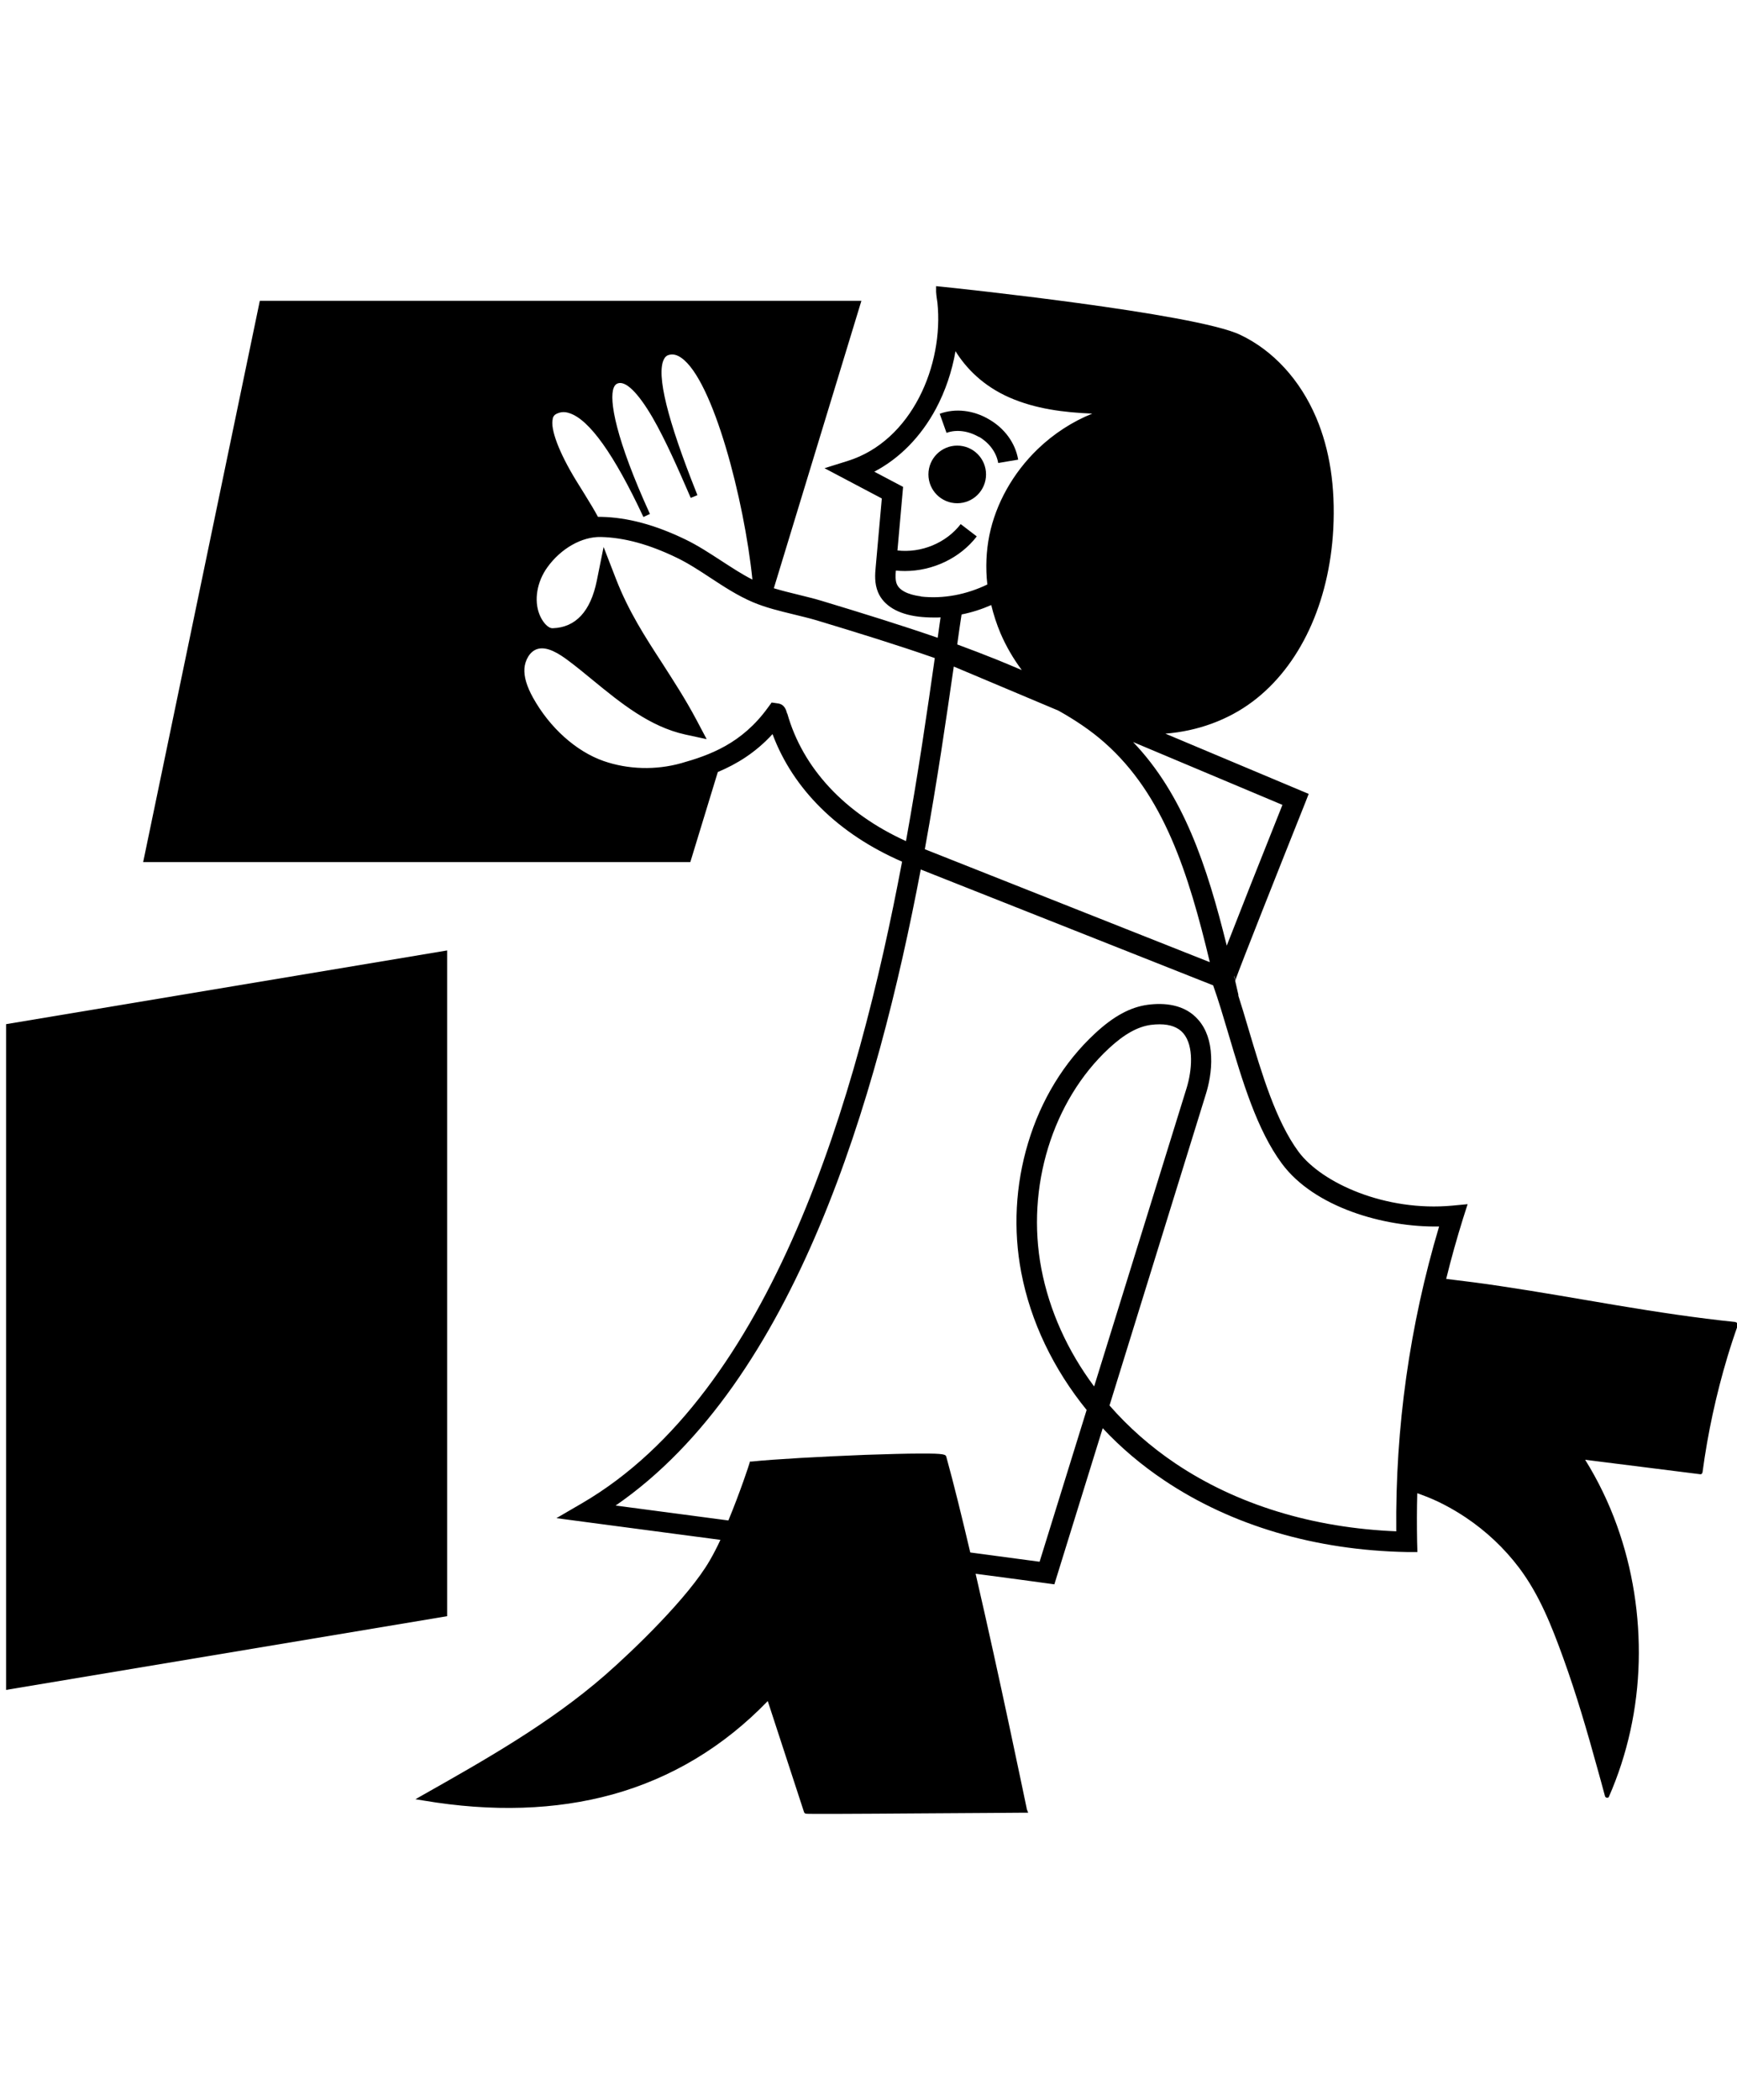
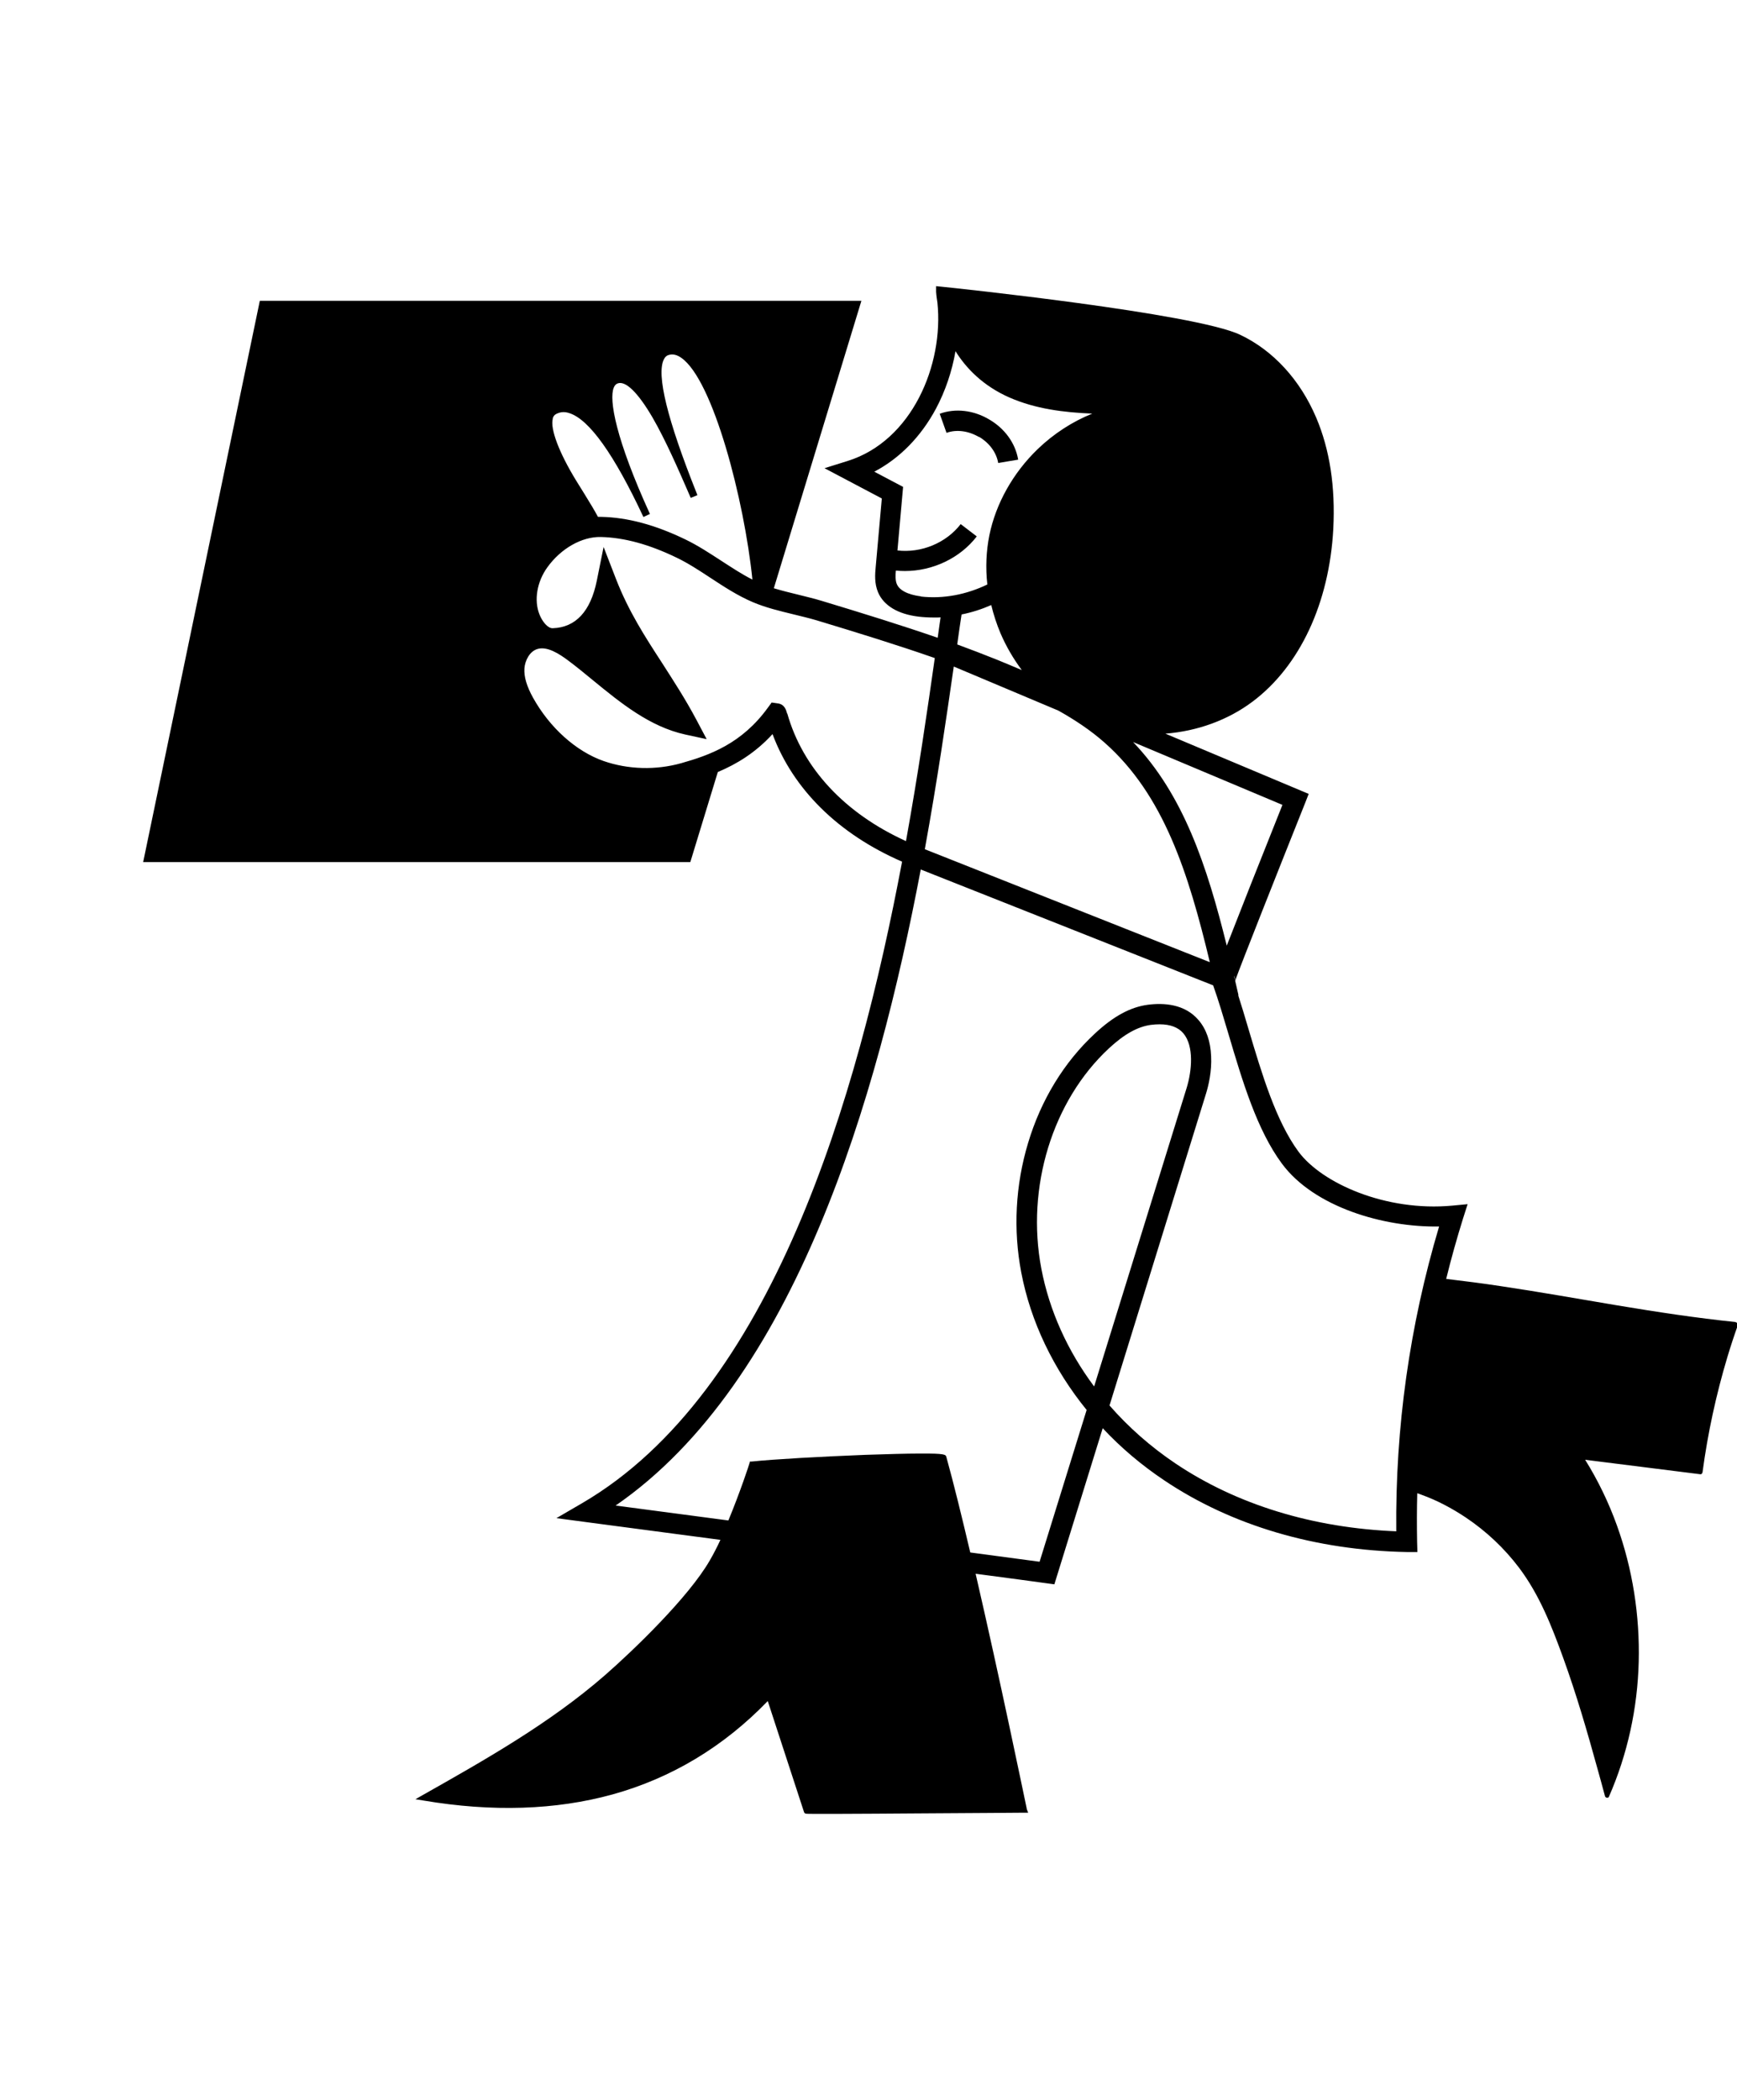
<svg xmlns="http://www.w3.org/2000/svg" id="Layer_1" data-name="Layer 1" version="1.1" viewBox="0 0 1200 1450">
  <defs>
    <style>
      .cls-1 {
        fill: #000;
        stroke-width: 0px;
      }
    </style>
  </defs>
-   <polygon class="cls-1" points="308.9 656.3 4.2 707.2 4.2 1166.9 308.9 1116 308.9 656.3" />
-   <circle class="cls-1" cx="661.3" cy="327.6" r="19.9" />
  <path class="cls-1" d="M676.3,301.6c7.2,4.2,12.1,10.9,13.3,18.1l13.8-2.3c-1.9-11.3-9.2-21.5-20.1-27.8-10.8-6.4-23.3-7.8-34.1-3.9l4.7,13.2c6.8-2.5,15.1-1.4,22.3,2.8h0Z" />
  <path class="cls-1" d="M1199.2,912.9c-27.4-2.8-54.7-7-81.8-11.5-26.9-4.5-53.7-9.3-80.6-13.3-12.5-1.9-25.1-3.5-37.7-5,3.4-13.9,7.3-27.8,11.6-41.6l3.2-10-10.5,1c-46.1,4.3-90.2-15.5-106.3-37.2-15.7-21.3-25.3-53.6-34.6-84.8-2.4-8.1-4.7-15.9-7.1-23.3h.2c0,0-2.3-10-2.3-10,3.7-10.5,30.4-77.8,48.3-122.6l2.5-6.4-99-41.6c22.1-1.7,43.3-9.4,60.2-22.1,32.7-24.5,53-68,55.8-119.2,1.5-29-2.4-54.8-11.8-76.9-11.1-26.1-29.7-46.4-52.5-57.2-31.2-14.9-198.9-32.5-206.1-33.2l-4-.4v4c0,.2.2,3,.9,7.3h0c4.5,42.9-17.5,95.5-62,109.4l-16,5,39.6,20.9-4.2,47c-.5,5.2-1,11.6,1.6,17.8,3.9,9.2,13.8,15.1,28,16.8,3.4.4,6.9.6,10.4.6s3.2,0,4.8-.1c-.7,4.5-1.3,9.2-2,14.1-25.5-8.8-51.7-16.9-79.8-25.4-5.5-1.7-11.2-3-16.7-4.4-5.8-1.4-11.4-2.8-16.7-4.4l60.5-198.5H179.5l-80.6,387.6h378l19-62.2c13.1-5.5,26.1-13.4,37.8-26.2,14.2,38.1,45.5,69,89.5,88.1-30.7,163-89.7,366.4-221.1,443l-17.7,10.3,20.3,2.7c1.1.1,41.4,5.5,93,12.3-2.4,5.2-4.9,10-7.4,14.3-14.7,25.4-52.4,61.7-72.3,79.1-38.1,33.2-82.9,58.5-126.1,82.9l-4.9,2.8,5.6.9c47.4,8,91.3,6.6,130.5-4.2,40.8-11.3,76.9-33,107.3-64.5l25.1,76.8.2.3c.6.8.6.8,6.8.8h1.3c4.1,0,10,0,17,0,14.1,0,32.8-.2,51.6-.3,37.5-.2,75-.5,75-.5h2.9s-1-2.6-1-2.6v-.3c-2.5-11.8-18.6-89.9-35.3-162.1,24.9,3.3,43,5.7,48.5,6.5l5.9.8,33.4-107.8c12.5,13.4,26.8,25.5,42.5,36,46.5,31.2,104.4,48.3,167.6,49.5h7.3c0,.1-.2-7.1-.2-7.1-.2-11.2-.2-22.3.1-33.5.9.3,1.9.6,2.8,1,10.9,3.9,21.2,9.4,30.8,15.8,14,9.4,26.5,21.1,36.7,34.6,14.1,18.7,22.6,40.4,30.5,62.2,9.1,25.1,16.6,50.8,23.7,76.6,1.8,6.3,3.5,12.7,5.2,19,.3,1.1,2.2,1.6,2.7.4,12.9-29.4,19.8-61.2,20.6-93.2.8-31.9-4.2-64-15-94-5.7-15.9-13.1-31.2-22-45.5,26.6,3.3,53.1,6.7,79.6,10,.9.1,1.4-.8,1.5-1.5,3.6-26.9,9.4-53.6,17.2-79.6,2.2-7.3,4.6-14.6,7.2-21.9.3-1-.6-1.8-1.4-1.9h0ZM886,555.7c-4.3,10.7-13.3,33.3-22.2,55.8-6.8,17.3-12.3,31.2-16.3,41.5-13.7-55.4-30-104.3-64.7-140.6l103.2,43.4h0ZM853.1,676.4l-.5-2.2c0-.1,0-.3,0-.4.4.9.6,1.8.6,2.6h0ZM636.3,411.8c-4.2-.5-14.1-2.3-16.7-8.4-1.1-2.5-1-6.1-.7-9.4,2.1.2,4.2.3,6.3.3,19,0,38-8.8,49.6-23.9l-11.1-8.5c-10.1,13.1-27.3,20.1-43.7,18.2l3.9-43.9-19.9-10.5c17.4-9.1,32.2-24.1,42.6-43.5,6.5-12.2,11.1-25.8,13.5-39.7,7.2,11.6,18.9,23.9,37.3,32,18.1,7.9,37.6,10.3,57.2,11.1-13.7,5.5-26.7,13.9-37.7,24.5-17,16.4-28.9,37.5-33.4,59.5-2.2,11-2.7,22.5-1.4,34-14.3,6.9-30.3,10.1-46,8.3h0ZM705.9,462.7c-5.8-2.5-11.5-4.8-17-7.1-9.2-3.7-18.4-7.2-27.6-10.6,1-7.3,2-14.3,3-20.7,7-1.4,13.9-3.6,20.5-6.5,1.6,6.6,3.7,13.1,6.4,19.5,3.9,9.1,8.9,17.6,14.7,25.4h0ZM659,460.3l72.2,30.4c11.4,6.4,22.3,13.6,32,22.2,40.8,36.1,57.8,89.8,72.6,151.5l-196.9-78c8.6-47.2,14.9-90.7,20-126.1h0ZM381.8,289.1c.4-1.5,1.1-2.5,2.2-3.1,2.9-1.6,6-1.9,9.4-.7,13.7,4.4,30.9,28.5,51.1,71.7l4.5-2.1c-23.6-51.7-28.4-78.9-25-87.2.6-1.5,1.4-2.4,2.6-2.9,5.5-2.2,14.1,6.2,24.2,23.5,9.2,15.9,18.1,36.5,24,50,.9,2,1.6,3.8,2.4,5.5l4.6-1.9-.7-1.8c-20.1-50.4-27.7-81.3-22.5-91.9.8-1.7,1.9-2.7,3.4-3.1,2.8-.8,5.6-.2,8.7,2,22,15.3,43.5,98.3,49.1,153.1-7.2-3.6-14.1-8.2-21.4-12.9-8-5.2-16.2-10.6-24.9-14.8-20.9-10.1-39.9-15.2-58.1-15.6-.8,0-1.5,0-2.3,0-2.4-4.5-5.2-9.1-9.2-15.6-1.7-2.8-3.7-5.9-5.9-9.5-11.8-19.3-18-35.7-16.1-42.7h0ZM543.8,492.8c-.7-2.6-1.8-6.5-6.5-7.1l-4.2-.6-2.5,3.4c-18.1,25.1-40.5,33-60,38.5-17.5,4.9-36.6,4.4-53.6-1.5-18.9-6.6-37.2-22.9-48.8-43.8-4.3-7.8-6.3-14.4-5.9-20.2.4-5.3,3.5-11.6,8.8-13.3,6.8-2.2,15.2,3.2,21.7,8.1,5.6,4.2,11,8.6,16.8,13.4,19.3,15.8,39.3,32.1,63.8,37.5l14.8,3.2-7.1-13.4c-7.7-14.5-15.9-27-23.7-39.2-11.9-18.3-23.1-35.6-31.8-57.9l-8.6-22.2-4.7,23.3c-4.3,21.2-14.6,32.3-30.5,32.8h-.1c-3.4,0-7.1-4.7-9-9.5-3.9-9.7-1.8-22.5,5.4-32.5,9.4-13.1,23.9-21.3,37-21,16.2.4,33.4,5.1,52.4,14.3,7.9,3.8,15.4,8.7,23.3,13.9,9.3,6.1,18.9,12.4,29.3,16.8,8.9,3.8,18.6,6.1,28,8.4,5.3,1.3,10.8,2.6,15.9,4.1,28.8,8.7,55.7,17,81.8,26.1-5,35.2-11.3,78.8-19.9,126.4-42.3-19.2-71.3-50.3-82-88.1h0ZM755.9,957.4c-18.4-24.6-31-52.5-36.5-81.4-10.7-56.2,7.7-115.9,46.7-152.1,10.6-9.8,19.7-14.9,28.9-16.2,2.2-.3,4.3-.4,6.2-.4,7.3,0,12.8,2.1,16.3,6.2,7.5,8.9,5.9,25.9,2.3,37.7l-63.9,206.1h0ZM964.8,1057.4c-57.7-2.3-110.4-18.4-152.8-46.9-17.1-11.5-32.4-25-45.5-40l66.6-215.1c1.9-6.1,4.1-15.7,3.6-26-.4-10.3-3.3-18.7-8.6-24.9-9.6-11.4-24.4-12.1-35.1-10.7-12.1,1.6-23.7,7.9-36.5,19.8-21.4,19.8-37.4,46-46.3,75.8-8.7,28.9-10.3,59.7-4.7,89.1,6.5,34.2,22.3,66.9,45.2,95.1l-32.5,104.8c-9.2-1.2-26.3-3.5-47.9-6.4-5.7-24.2-11.3-47.1-16.5-65.9-.5-1.7-.7-2.5-18.3-2.4-9.5,0-22.5.4-37.8.9-30.7,1.2-62.9,3-78.3,4.6h-1.3c0,.1-.4,1.4-.4,1.4,0,.3-6.3,19.5-14.5,39.3-32.2-4.3-60.4-8-77.9-10.3,124-85.4,180.8-281,210.8-439.2l202,80c3.7,10.4,7.1,21.9,10.7,34,9.6,32.4,19.6,65.9,36.8,89.1,22.2,30,70.3,44.1,108.6,43.4-20.4,68.4-30.3,139-29.6,210.4h0Z" />
</svg>